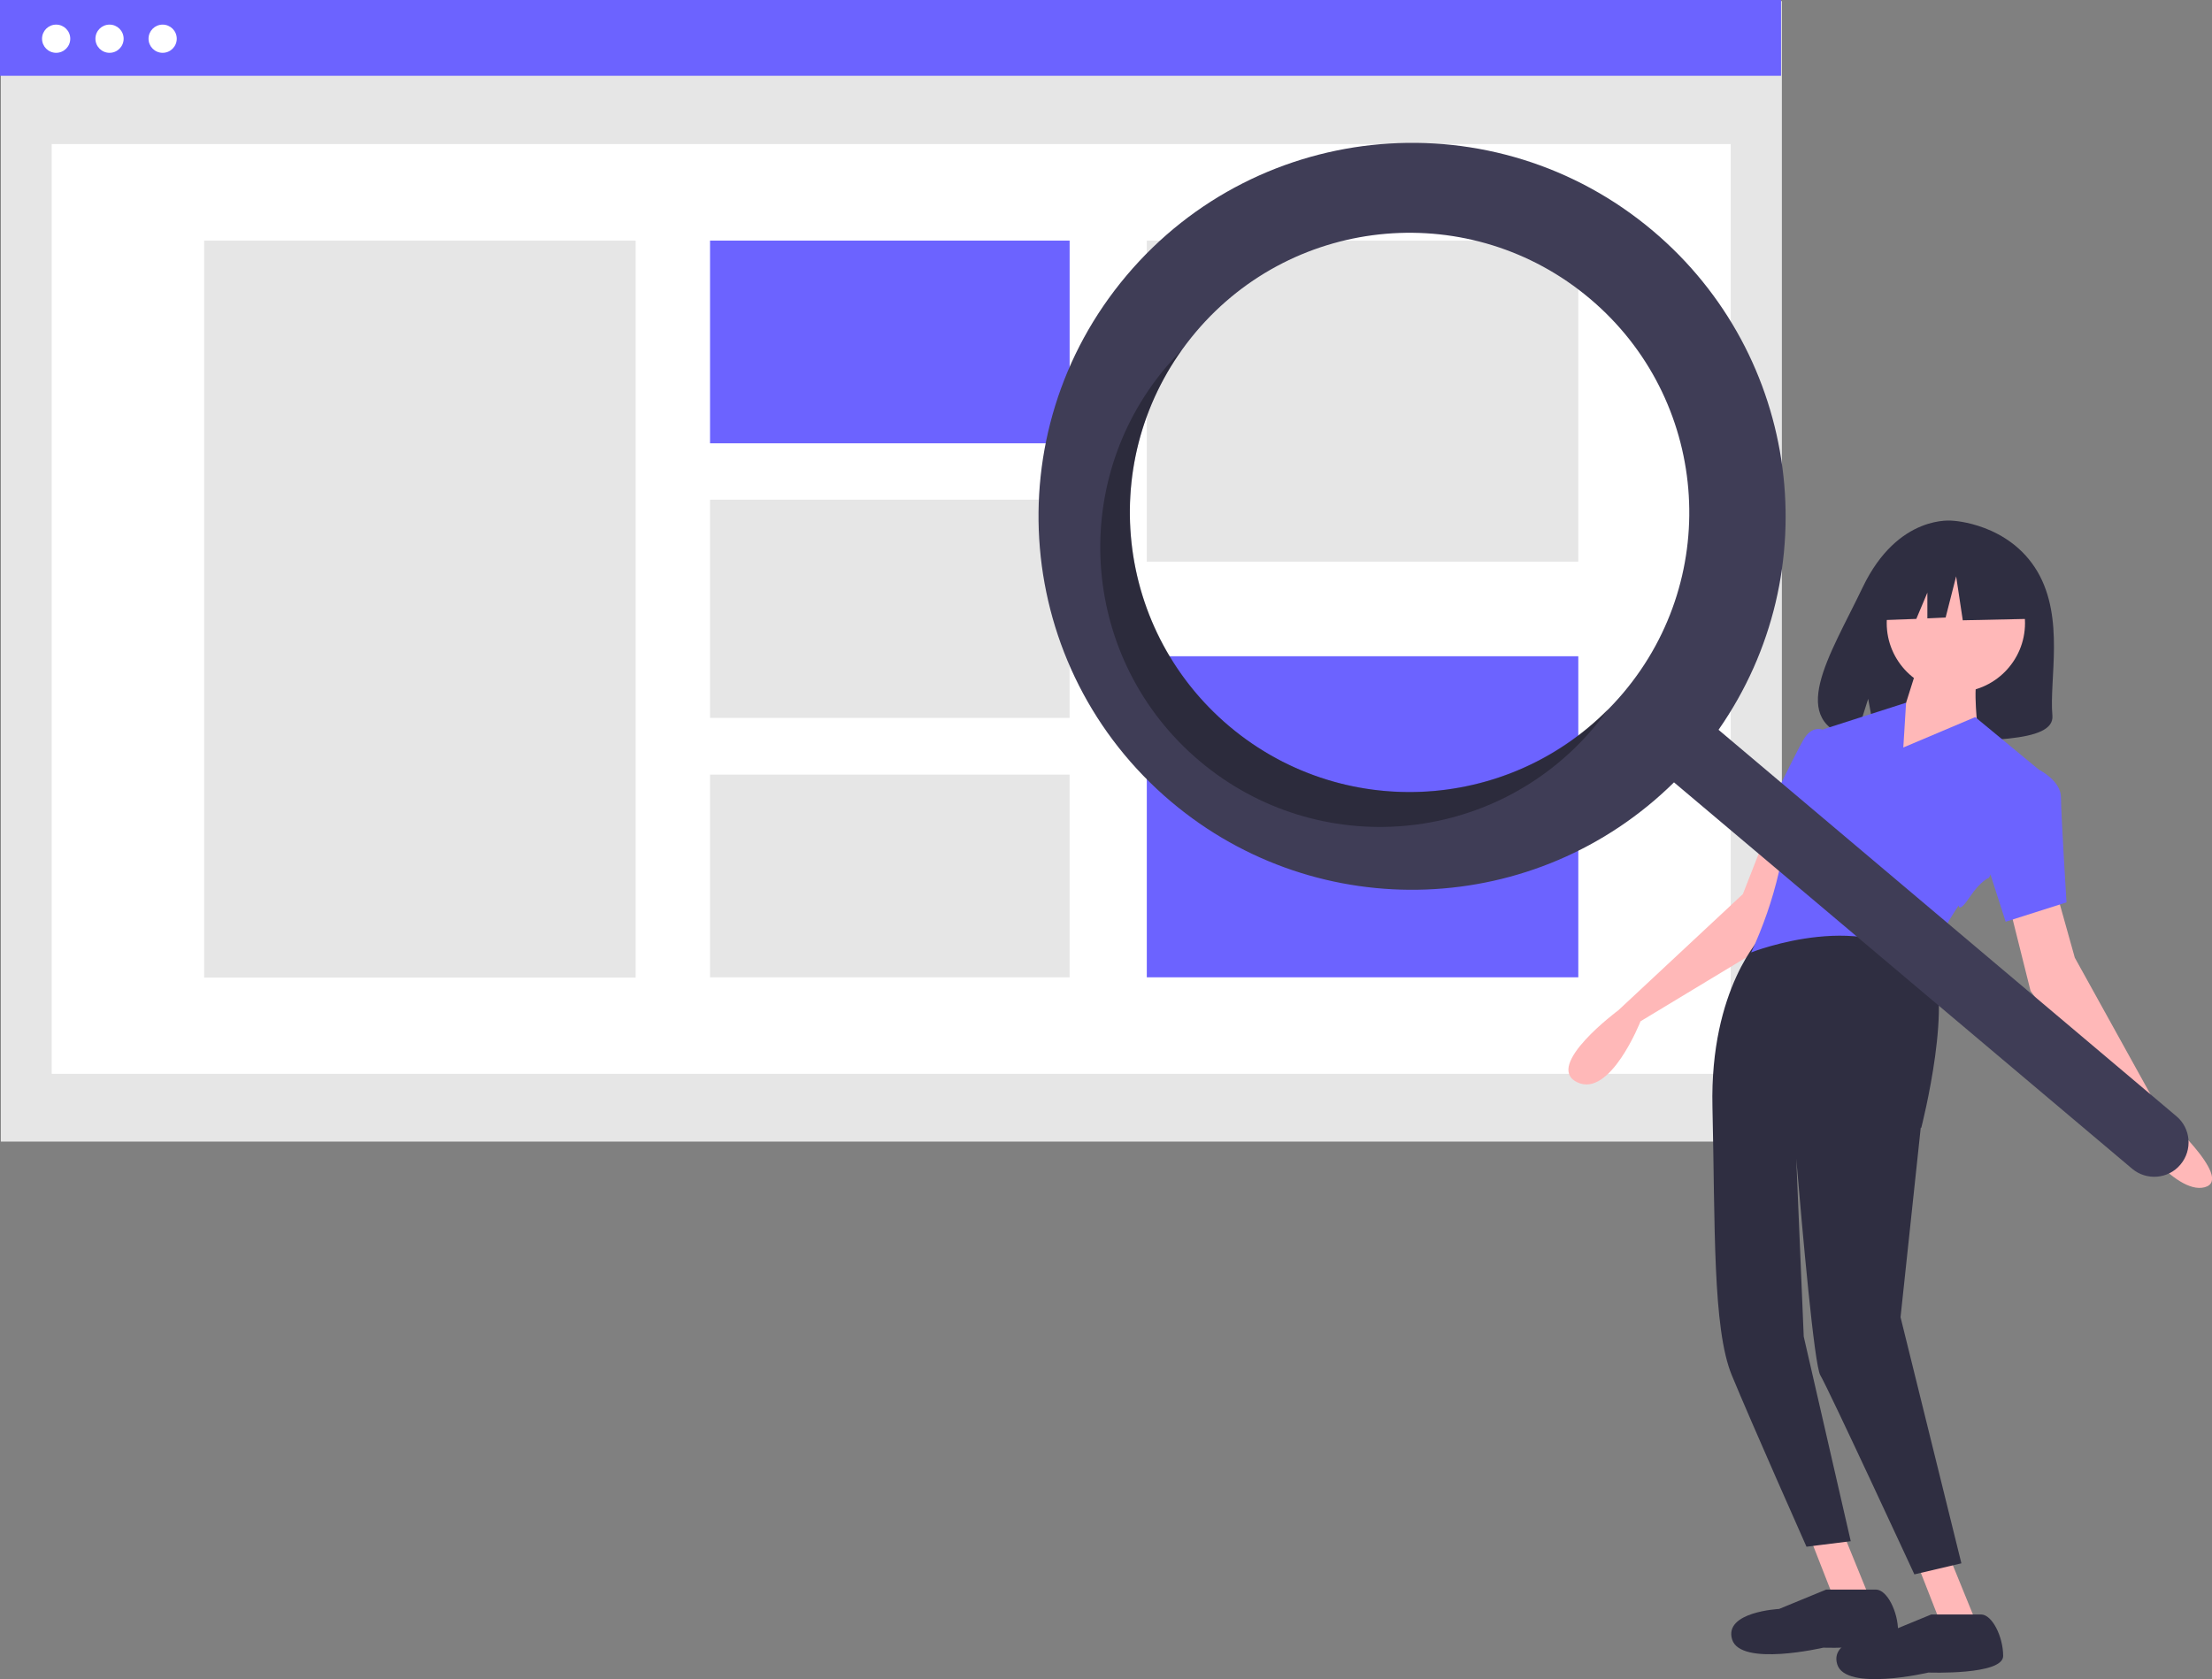
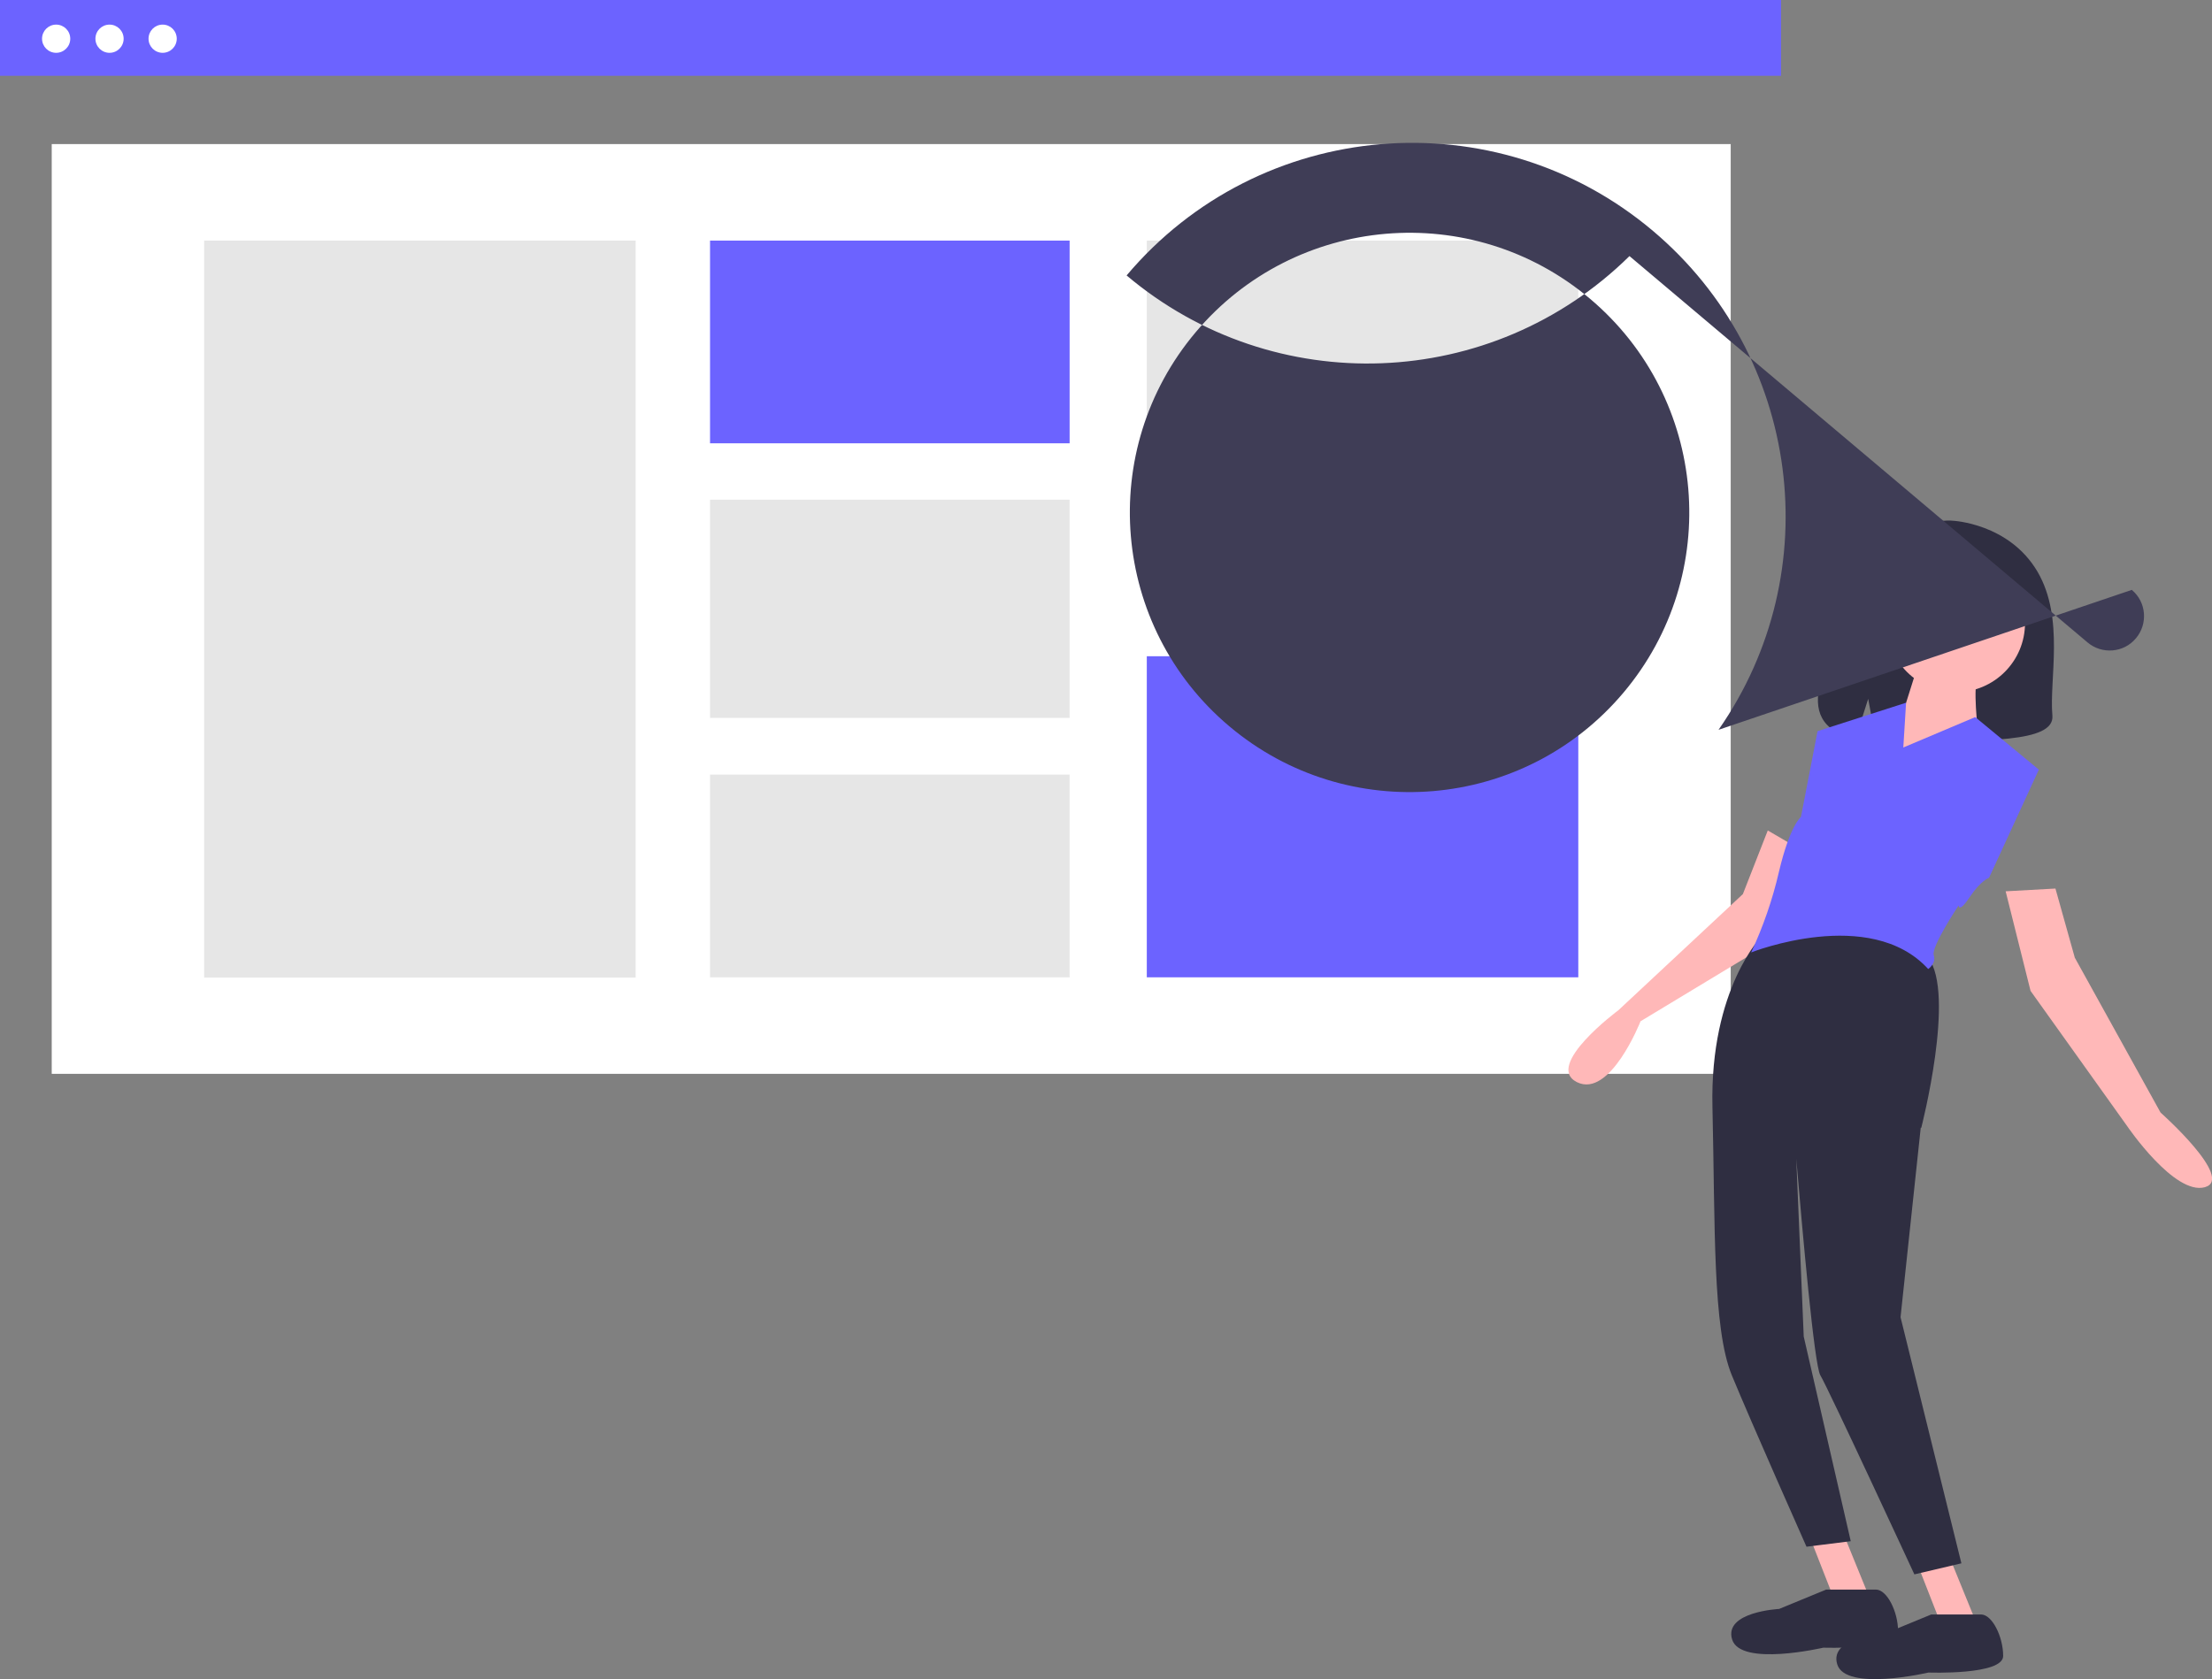
<svg xmlns="http://www.w3.org/2000/svg" version="1.1" id="e8ab07fb-aa66-4eb8-9149-b5abc1630568" x="0px" y="0px" width="799.7px" height="607.2px" viewBox="0 0 799.7 607.2" style="enable-background:new 0 0 799.7 607.2;" xml:space="preserve">
  <rect x="0" y="0" width="799.7" height="607.2" fill="#808080" stroke="none" />
  <style type="text/css">
	.st0{fill:#E6E6E6;}
	.st1{fill:#FFFFFF;}
	.st2{fill:#6C63FF;}
	.st3{fill:#2F2E41;}
	.st4{fill:#FFB8B8;}
	.st5{fill:#3F3D56;}
	.st6{opacity:0.3;enable-background:new    ;}
</style>
-   <rect x="0.3" y="0.4" class="st0" width="643.9" height="412.4" />
  <rect x="18.7" y="52.1" class="st1" width="607" height="336.2" />
  <rect class="st2" width="643.9" height="27.4" />
  <circle class="st1" cx="20.3" cy="14" r="5.1" />
  <circle class="st1" cx="39.6" cy="14" r="5.1" />
  <circle class="st1" cx="58.8" cy="14" r="5.1" />
  <rect x="73.8" y="87" class="st0" width="156" height="266.5" />
  <rect x="256.7" y="87" class="st2" width="130" height="73.3" />
  <rect x="256.7" y="180.7" class="st0" width="130" height="78.9" />
  <rect x="256.7" y="280.1" class="st0" width="130" height="73.3" />
  <rect x="414.6" y="87" class="st0" width="156" height="116.1" />
  <rect x="414.6" y="237.3" class="st2" width="156" height="116.1" />
  <path class="st3" d="M736.6,206.7c-10.3-17.5-30.6-18.4-30.6-18.4s-19.8-2.6-32.6,24.1c-11.9,24.9-28.2,48.9-2.6,54.8l4.6-14.5  l2.9,15.6c3.6,0.3,7.3,0.3,11,0.2c27.4-0.9,53.5,0.3,52.7-9.7C740.8,245.7,746.5,223.6,736.6,206.7z" />
  <path class="st4" d="M639.1,300.3l-9,23l-45,42c0,0-27,20-15,26s23-22,23-22l48-29l10-33L639.1,300.3z" />
  <polygon class="st4" points="654.1,555.3 663.1,578.3 676.1,578.3 665.1,551.3 " />
  <polygon class="st4" points="693.1,565.3 702.1,588.3 715.1,588.3 704.1,561.3 " />
  <path class="st3" d="M692.1,569.3l17-4l-22-89l7.3-68.5l0.2,0c0,0,12.5-48.5,2.5-61.5s-60-8-60-8s-19,19-18,62s0,80,7,97  s27,62,27,62l16-2l-17-74l-2.7-64.3c2.2,25.8,6.5,74.7,8.7,78.3C661.1,502.3,692.1,569.3,692.1,569.3z" />
  <path class="st4" d="M743.1,321.3l7,25l31,56c0,0,27,24,16,27s-28-22-28-22l-35-49l-9-36L743.1,321.3z" />
  <circle class="st4" cx="707.1" cy="225.3" r="25" />
  <path class="st4" d="M694.1,238.3l-6,19l-10,22l37-15c0,0-2-16,0-20L694.1,238.3z" />
  <path class="st2" d="M737.1,278.3l-23-19l-26,11l1-16.2l-27.7,8.9l-4.3,1.4l-6,31c0,0-4,3-8,20c-2.3,10-5.7,19.7-10,29  c0,0,43-17,64,6c0,0,3-2,2-5s9-18,9-18s0,3,4-3s7-7,7-7L737.1,278.3z" />
-   <path class="st2" d="M663.1,267.3l-4.4-3.5c0,0-3.6-1.5-6.6,3.5s-18,36-18,36l18,9L663.1,267.3z" />
-   <path class="st2" d="M723.1,277.3l14,1c0,0,8,4,8,10s2,38,2,38l-22,7l-9-28L723.1,277.3z" />
  <path class="st3" d="M660.2,574.8l-17,7c0,0-20,1-17,11s33,3,33,3s27,1,27-6s-4-15-8-15H660.2z" />
  <path class="st3" d="M698.2,583.8l-17,7c0,0-20,1-17,11s33,3,33,3s27,1,27-6s-4-15-8-15H698.2z" />
  <polygon class="st3" points="732.1,205 712,194.4 684.2,198.7 678.5,224.3 692.8,223.8 696.8,214.3 696.8,223.6 703.4,223.3   707.2,208.4 709.6,224.3 733,223.8 " />
-   <path class="st5" d="M597.6,83.5c-57-48.1-142.2-40.9-190.3,16.1s-40.9,142.2,16.1,190.3c53.3,45,132.1,42,181.8-7l165.6,139.7  c5.2,4.4,13.1,3.8,17.5-1.5c4.4-5.2,3.8-13.1-1.5-17.5c0,0,0,0,0,0L621.3,263.9C661.2,206.7,650.9,128.5,597.6,83.5z M586.9,250.5  c-36,42.7-99.8,48.1-142.5,12.1c-42.7-36-48.1-99.8-12.1-142.5c36-42.7,99.8-48.1,142.5-12.1c0,0,0,0,0,0  C617.5,144,622.9,207.8,586.9,250.5z" />
-   <path class="st6" d="M444.4,262.6c-40.2-34-47.7-93.1-17.2-136c-1.9,1.9-3.8,4-5.6,6.1c-36,42.7-30.6,106.5,12.1,142.5  c42.7,36,106.5,30.6,142.5-12.1c1.8-2.1,3.5-4.3,5.1-6.6C544.2,293.9,484.6,296.5,444.4,262.6z" />
+   <path class="st5" d="M597.6,83.5c-57-48.1-142.2-40.9-190.3,16.1c53.3,45,132.1,42,181.8-7l165.6,139.7  c5.2,4.4,13.1,3.8,17.5-1.5c4.4-5.2,3.8-13.1-1.5-17.5c0,0,0,0,0,0L621.3,263.9C661.2,206.7,650.9,128.5,597.6,83.5z M586.9,250.5  c-36,42.7-99.8,48.1-142.5,12.1c-42.7-36-48.1-99.8-12.1-142.5c36-42.7,99.8-48.1,142.5-12.1c0,0,0,0,0,0  C617.5,144,622.9,207.8,586.9,250.5z" />
</svg>